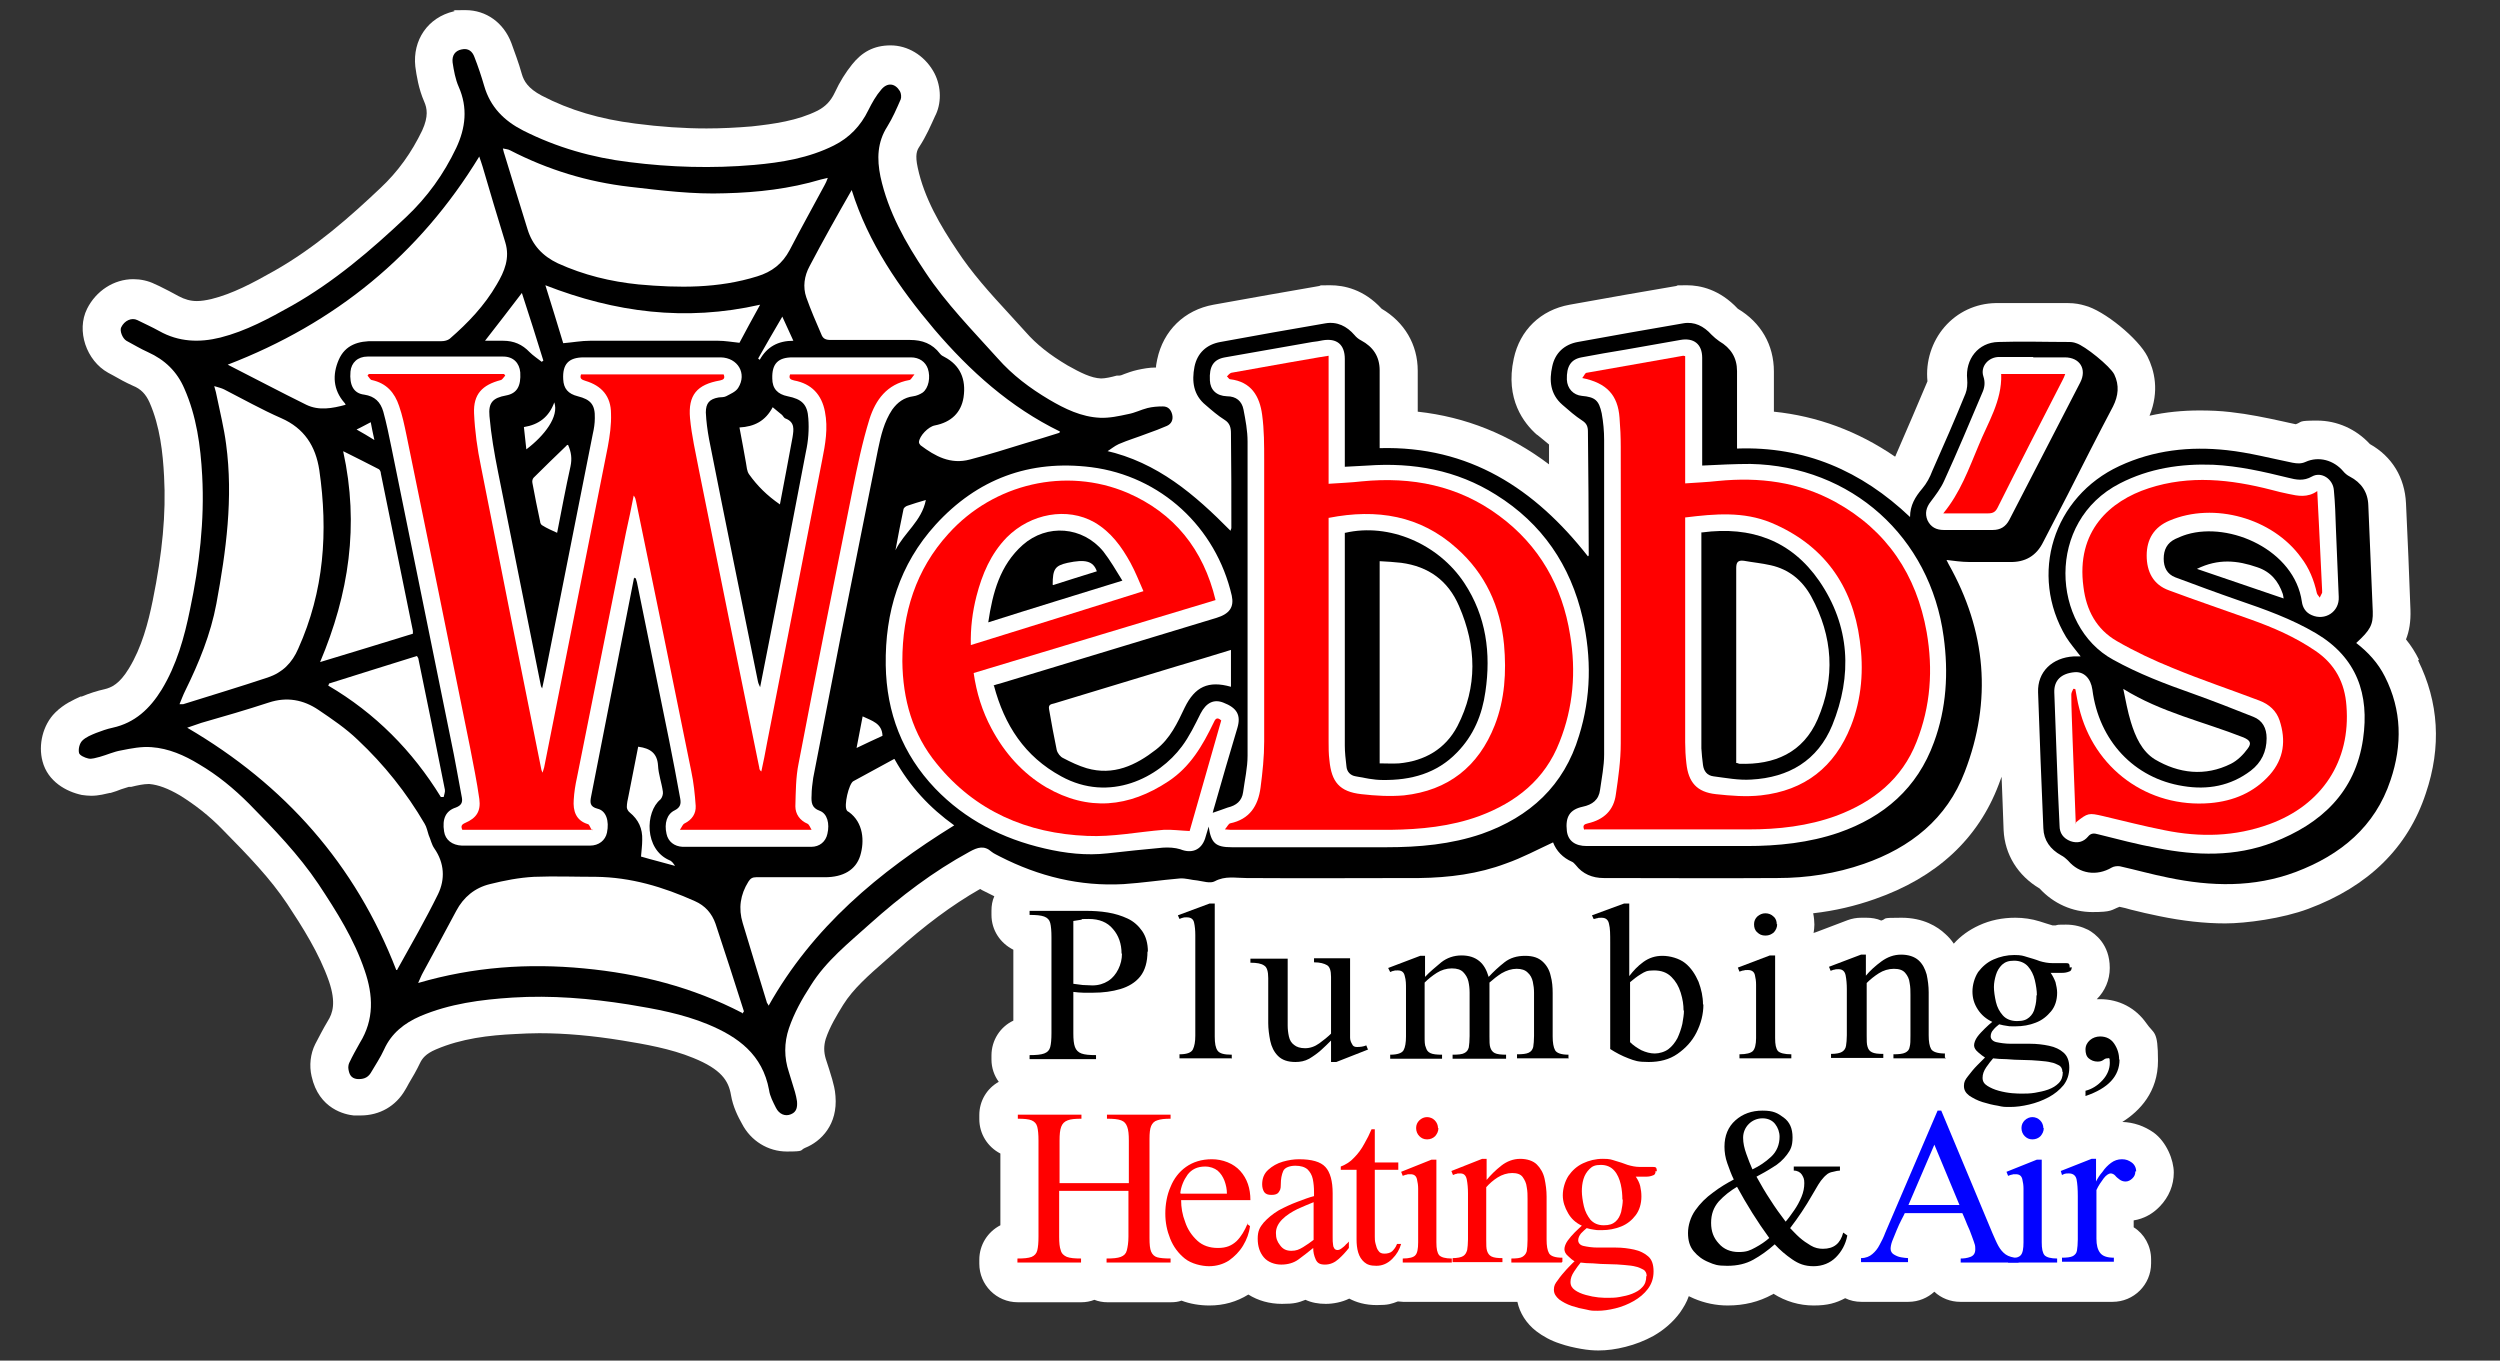
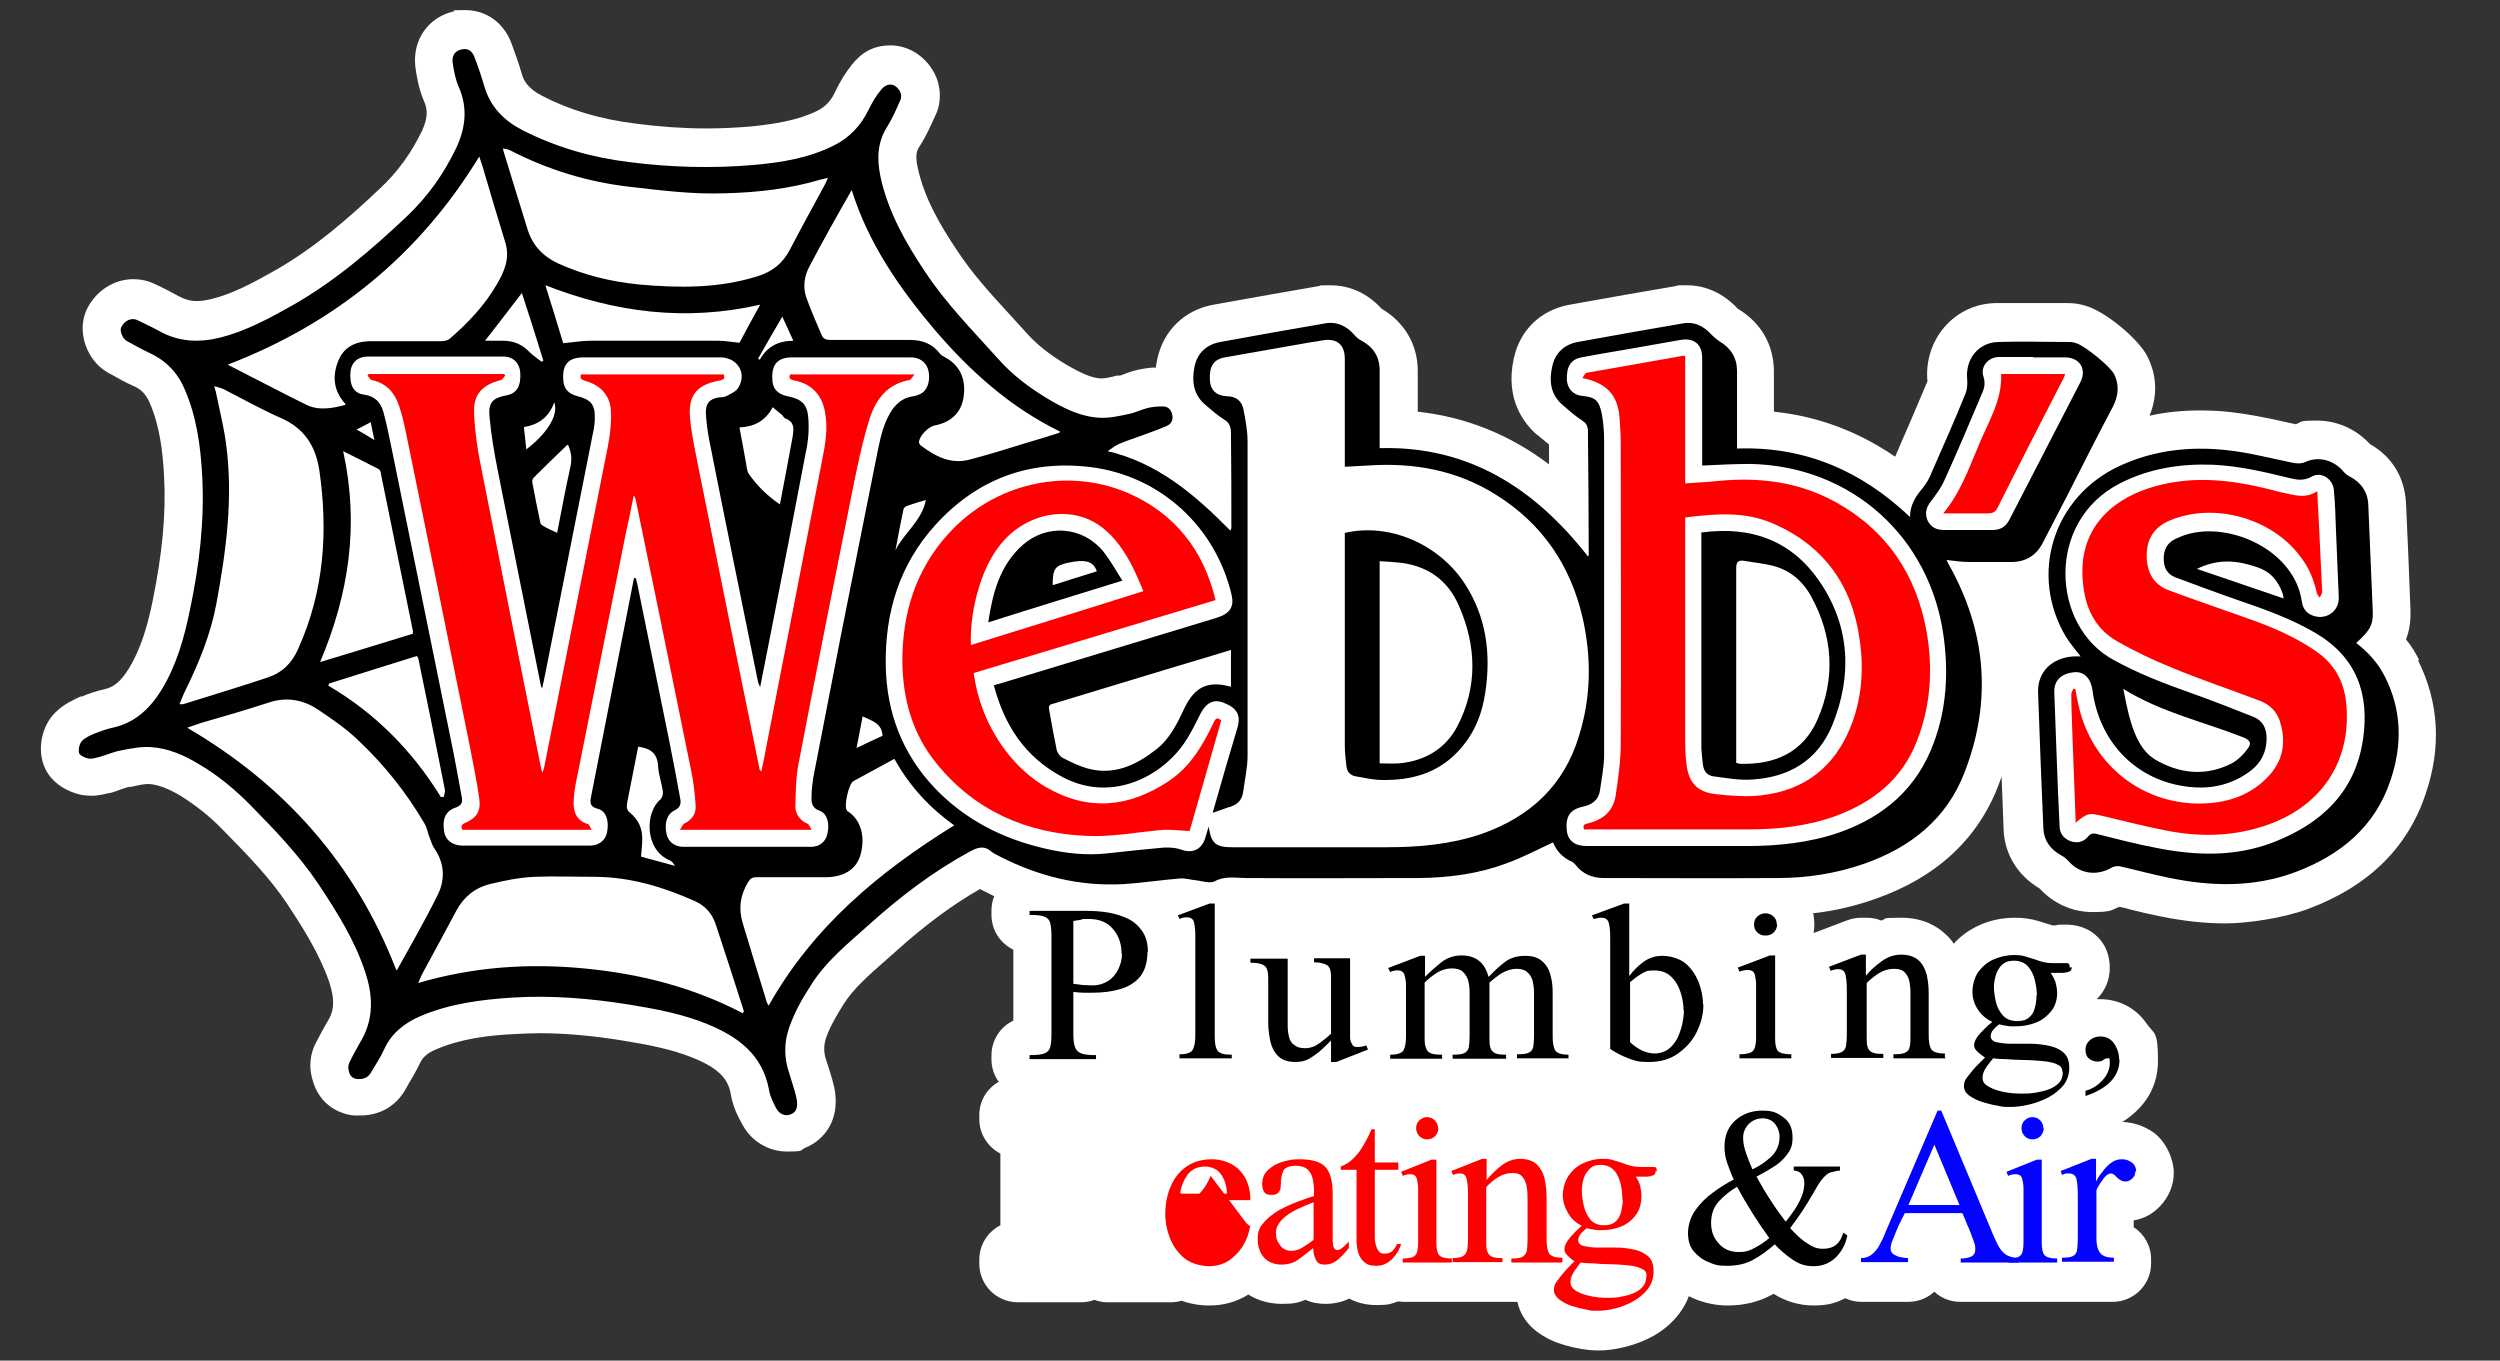
<svg xmlns="http://www.w3.org/2000/svg" id="Layer_1" data-name="Layer 1" version="1.1" viewBox="0 0 617 335.8">
  <rect x="0" y="0" width="617" height="335.8" fill="#333333" stroke="none" />
  <defs>
    <style>
      .cls-1 {
        fill: #000;
      }

      .cls-1, .cls-2, .cls-3, .cls-4 {
        stroke-width: 0px;
      }

      .cls-2 {
        fill: red;
      }

      .cls-3 {
        fill: #fff;
      }

      .cls-4 {
        fill: #0303ff;
      }
    </style>
  </defs>
  <path class="cls-3" d="M597,162.8c-.9-1.8-1.9-3.4-3.2-5,.8-2,1.2-4.4,1.1-7.3-.3-8.8-.7-17.6-1.1-26.3-.3-6.3-3.4-11.5-8.9-14.6-3.4-3.7-8.1-5.8-13-5.8s-3.6.3-5.3.9c-1.1-.2-2.2-.5-3.2-.7-4.1-.9-8.4-1.8-12.9-2.3-2.5-.3-5.1-.4-7.6-.4-4.2,0-8.4.4-12.4,1.3,2.5-6.1,1.2-11.2-.5-14.6-2.2-4.4-10.7-11.4-15.5-12.6-1-.3-2.4-.6-4.1-.6-1.5,0-3,0-4.5,0-2.1,0-4.1,0-6.2,0s-5,0-7.2,0c-4.9.1-9.4,2.2-12.6,5.9-3.1,3.6-4.7,8.5-4.2,13.4-2.3,5.5-4.9,11.5-7.8,18.2,0,.1-.1.3-.2.4-9.2-6.3-19.2-10-29.9-11.1,0-3.3,0-6.6,0-9.9,0-6.6-3.2-12.1-8.9-15.5-4.5-4.8-9.3-5.8-12.6-5.8s-1.8,0-2.7.2c-7.8,1.3-16.1,2.8-26.2,4.6-7.2,1.3-12.3,6.3-13.8,13.3-2.2,10.1,2.6,16,5.6,18.7l.3.2c.9.7,1.8,1.5,2.8,2.3,0,1.6,0,3.2,0,4.9-9.8-7.4-20.6-11.7-32.4-13,0-3.4,0-6.7,0-10.1,0-6.5-3.3-12-8.9-15.3-4.4-4.8-9.3-5.8-12.7-5.8s-1.9,0-2.8.2c-8.1,1.4-16.6,2.9-26,4.6-7.2,1.3-12.4,6.4-13.9,13.5-.1.7-.3,1.3-.3,2-1.7,0-3.2.3-4.6.6-1.3.3-2.4.7-3.2,1-.4.2-1,.4-1.3.4h-.6c-1.4.4-2.9.7-3.8.7h-.1c-2.4-.1-5-1.4-8.2-3.2-4.4-2.6-7.7-5.2-10.4-8.3-1.4-1.5-2.7-3-4.1-4.5-4.8-5.2-9.2-10.1-12.8-15.6-4.1-6.1-8.1-12.9-9.7-20.4-.7-3.2-.2-4.3.4-5.2,1.7-2.6,2.8-5.2,3.9-7.6l.2-.4c1.5-3.3,1.2-7.5-.7-10.7-2.3-3.9-6.3-6.3-10.5-6.3s-7.1,1.7-9.5,4.7c-1.6,2-3,4.2-4.3,7-1,2.1-2.3,3.4-4.2,4.4-5,2.5-10.8,3.3-16.3,3.9-3.6.3-7.4.5-11.1.5-5.6,0-11.5-.4-17.6-1.2-8.7-1.1-16.2-3.3-23.1-6.9-3.4-1.8-4.4-3.6-4.9-5.3-.8-2.9-1.9-5.7-2.6-7.7-1.9-5-6.2-8.1-11.3-8.1s-1.9.1-2.9.3c-6.4,1.5-10.2,7.1-9.5,13.6.3,2.2.8,5.5,2.2,8.7.7,1.6,1.1,3.6-.5,7.1-2.6,5.4-5.9,10.1-10.4,14.3-7.2,6.8-15.9,14.6-26.2,20.4-5.3,3-10.2,5.6-15.4,6.9-1.3.3-2.5.5-3.6.5-1.6,0-3-.4-4.5-1.2-1.6-.9-3.2-1.7-4.8-2.5l-1.1-.5c-1.6-.8-3.5-1.2-5.3-1.2-4.8,0-9.2,2.9-11.4,7.3-2.7,5.4-.2,12.8,5.2,15.8.4.2.9.5,1.3.7,1.4.8,3,1.7,4.8,2.5,2,.8,3.2,2.1,4.1,4.1,2.6,5.9,3.3,12.5,3.6,18.3.5,9.1-.4,18.8-2.8,30.6-1.1,5.4-2.7,11.6-5.9,16.8-2.3,3.8-4.3,4.7-6,5.1-1.8.4-3.7,1-5.6,1.8h-.3c-1.7.8-4.1,1.8-6.3,4-3,3-4.2,7.9-3.1,12,1.3,5,5.9,7.5,9.7,8.3.8.1,1.5.2,2.3.2,2,0,3.6-.5,4.6-.7h.2c1-.3,1.9-.6,2.6-.9.7-.2,1.5-.5,1.9-.6h.6c1.6-.4,3.1-.7,4.2-.7s.2,0,.3,0c2.2.2,4.6,1.1,7.5,2.8,3.7,2.3,7.2,5,10.5,8.4,6.5,6.6,11.8,12.1,16,18.4,3.7,5.6,7.9,12.2,10.3,19.1,1.8,5.3.9,7.9-.3,9.8-1.2,2-2.2,4-3.1,5.7-1.2,2.4-1.5,5.3-.9,7.9,1.8,8.2,8.4,9.5,10.4,9.7.6,0,1.1,0,1.7,0,4.7,0,8.7-2.3,11-6.3.3-.5.6-1,.9-1.6.9-1.5,1.9-3.2,2.8-5.1.5-1,1.3-2.2,3.9-3.3,6.3-2.7,13.1-3.5,19.6-3.8,1.9-.1,3.9-.2,5.9-.2,6.4,0,13.1.6,20.5,1.8,5.5.9,11.9,2,17.5,4.3,6.9,2.8,8.7,5.6,9.3,9.1.5,3,1.8,5.5,2.7,7.1,2.2,4.3,6.5,6.9,11.1,6.9s3.1-.3,4.5-.9c4-1.6,8.1-5.8,7.5-12.8-.1-1.6-.5-3-.8-4.1-.5-1.7-1-3.3-1.6-5.1-.5-1.7-.5-3.2,0-4.9,1-3,2.7-5.8,4.3-8.4,2.5-4,6.3-7.3,10.4-10.9.9-.8,1.8-1.6,2.6-2.3,7-6.3,13.8-11.4,20.8-15.4,0,0,.5.3.5.3,1,.5,2,1,3,1.5-.5,1.1-.7,2.3-.7,3.6v1c0,3.8,2.2,7,5.4,8.6v17.5c-3.2,1.5-5.4,4.8-5.4,8.6v1c0,2.1.7,4,1.8,5.5-2.9,1.6-4.8,4.7-4.8,8.2v1c0,3.7,2.1,6.9,5.2,8.5v17.7c-3.1,1.6-5.2,4.8-5.2,8.5v1c0,5.2,4.2,9.5,9.5,9.5h15.7c1.1,0,2.2-.2,3.2-.6,1,.4,2.1.6,3.2.6h15.7c.9,0,1.8-.1,2.6-.4,2.1.8,4.5,1.2,6.9,1.2,3.5,0,6.7-.9,9.6-2.7,2.4,1.5,5.2,2.3,8.3,2.3s4-.3,5.8-1c1.5.7,3.2,1,5,1s4-.4,5.8-1.3c1.7.9,3.9,1.6,6.8,1.6s3.6-.3,5.2-.9c.4,0,.9.1,1.3.1h12.1s0,0,.1,0c0,0,0,0,.1,0h12.3c.4,0,.8,0,1.1,0,.4,0,.7,0,1.1,0h1.4c.6,2.8,2.2,5.3,4.6,7.2,1.7,1.3,3.7,2.4,5.9,3.1,1.7.6,3.5,1,5.2,1.3,1.7.3,3.1.4,4.3.4,2.1,0,4.4-.3,6.7-.9,2.4-.6,4.7-1.5,6.9-2.7,2.6-1.5,4.8-3.4,6.5-5.7.9-1.3,1.7-2.6,2.2-4.1.4.2.9.4,1.3.6,2.6,1.1,5.4,1.7,8.3,1.7,4.1,0,7.7-.9,11-2.7.1,0,.2-.1.3-.2,3,1.9,6.4,2.9,9.9,2.9s5.5-.6,7.8-1.8c1.2.6,2.6.9,4,.9h11.6c2.5,0,4.8-1,6.4-2.5,1.7,1.6,4,2.5,6.4,2.5h23.8c.2,0,.3,0,.5,0,.2,0,.3,0,.5,0h12.8c5.2,0,9.5-4.2,9.5-9.5v-1c0-3.3-1.7-6.3-4.3-7.9v-1.7c2.5-.4,4.7-1.6,6.5-3.5,2.2-2.3,3.4-5.2,3.4-8.3s-1.8-7.6-5-9.9c-2.3-1.6-4.9-2.5-7.7-2.6,4.3-2.7,8.8-7.4,8.8-15.1s-1-6.5-2.9-9.3c-2.6-3.7-6.7-5.9-11.4-5.9s-.5,0-.8,0c2-2,3.2-4.7,3.2-7.7,0-5.9-3.7-8.5-5.3-9.4-1.6-.8-3.4-1.3-5.5-1.3s-1.8,0-2.6.2c-.2,0-.3,0-.4,0s-.1,0-.3,0c-1.1-.3-2.2-.7-3.2-1-1.9-.6-4-.9-6-.9-3.2,0-6.2.6-9,1.9-2.4,1.1-4.5,2.6-6.2,4.5-.6-.9-1.3-1.7-2.1-2.4-1.9-1.8-5.4-4-10.8-4s-3.4.2-5,.7c-1.1-.5-2.4-.7-3.7-.7h-1.2c-1.2,0-2.3.2-3.4.6l-7.9,3c-.2,0-.3.1-.5.2.1-.7.2-1.4.2-2.1s-.1-1.9-.3-2.8c5.3-.6,10.4-1.8,15.2-3.5,15.2-5.3,25.5-14.8,30.6-28.3.2-.6.5-1.3.7-1.9.2,4.1.3,8.5.5,13.2.3,6,3.5,11.2,8.9,14.4,3.4,3.7,8.1,5.8,13,5.8s4.6-.5,6.7-1.3c.9.2,1.9.4,2.8.7,2.3.6,4.6,1.1,7,1.6,5.8,1.2,11.2,1.8,16.3,1.8s14.1-1.2,20.5-3.6c14.8-5.5,24.6-15.1,29-28.5,3.9-11.5,3.2-22.5-1.9-32.8Z" />
  <path class="cls-1" d="M272.8,111.2c12.9,2.9,22.1,10.9,30.9,19.8,0-.2.2-.5.2-.7,0-7.8,0-15.6-.1-23.4,0-1.4-.3-2.5-1.6-3.3-1.6-1-3.1-2.3-4.6-3.6-3.1-2.5-3.5-5.9-2.8-9.5.7-3.4,3-5.5,6.4-6.1,8.6-1.6,17.2-3.1,25.9-4.6,2.9-.5,5.3.7,7.2,2.9.4.5,1,1,1.6,1.3,3,1.6,4.6,4,4.6,7.4,0,5.7,0,11.5,0,17.2,0,.6,0,1.2,0,2,22.1-.6,38.3,10,51.4,26.7,0,0,.2-.1.2-.3,0-10.2-.1-20.4-.2-30.5,0-1.2-.3-2-1.4-2.7-1.7-1.1-3.3-2.5-4.9-3.9-3-2.6-3.3-6-2.5-9.5.7-3.3,3-5.4,6.3-6,8.7-1.6,17.3-3.1,26-4.6,2.8-.5,5.1.7,7,2.8.6.6,1.2,1.1,1.9,1.6,2.9,1.7,4.4,4.1,4.4,7.4,0,5.7,0,11.5,0,17.2,0,.6,0,1.1,0,1.9,16.7-.6,30.7,5.5,42.7,16.9,0-2.9,1.3-5,3-7,1.1-1.3,1.9-2.8,2.5-4.4,2.8-6.3,5.6-12.7,8.2-19.1.4-1,.5-2.4.4-3.5-.5-4.9,2.7-9.1,7.7-9.2,5.8-.2,11.7,0,17.5,0,.6,0,1.2.1,1.7.3,2.1.6,8.4,5.7,9.4,7.7,1.3,2.7,1,5.3-.3,7.9-3.8,7.2-7.5,14.5-11.2,21.8-2,3.9-4,7.7-6,11.6-1.7,3.5-4.5,5.1-8.3,5-3.3,0-6.7,0-10,0-1.9,0-3.8-.3-5.6-.5.1.2.3.6.5,1,9.3,16.5,10.8,33.7,4,51.3-4.4,11.6-13.4,18.7-24.9,22.7-6.9,2.4-14,3.5-21.3,3.5-14.3.1-28.6,0-42.9,0-2.8,0-5.2-1-6.9-3.2-.3-.3-.6-.7-.9-.8-2.3-1-3.9-2.7-4.7-4.8-3.9,1.8-7.6,3.8-11.6,5.2-6.9,2.6-14.1,3.5-21.4,3.6-14.2,0-28.5.1-42.7,0-2.7,0-5.2-.6-7.8.8-1.1.6-2.9,0-4.3-.2-1.4-.1-2.9-.6-4.3-.5-4.7.4-9.3,1.1-13.9,1.4-10.8.6-20.9-1.9-30.5-6.8-.7-.4-1.5-.7-2.1-1.2-1.8-1.6-3.4-1.1-5.4,0-9,4.9-17,11-24.6,17.8-5.2,4.7-10.8,9.1-14.6,15.2-2.2,3.4-4.1,6.8-5.4,10.6-1.2,3.6-1.2,7.2,0,10.8.5,1.6,1,3.2,1.5,4.9.2.8.4,1.5.5,2.3.1,1.3,0,2.6-1.5,3.2-1.4.6-2.9,0-3.7-1.6-.7-1.4-1.5-2.9-1.7-4.4-1.6-8.7-7.6-13.1-15.1-16.2-6.3-2.6-12.9-3.8-19.6-4.9-9.5-1.5-19-2.3-28.6-1.7-7.8.5-15.5,1.5-22.8,4.6-3.9,1.7-7.1,4.2-8.9,8.2-.9,2-2.2,3.9-3.3,5.8-.8,1.3-2,1.6-3.4,1.5-1.5-.2-1.9-1.2-2.1-2.4-.1-.5,0-1.2.2-1.6.8-1.7,1.7-3.3,2.6-4.9,3.6-5.8,3.3-11.8,1.2-17.9-2.6-7.7-6.9-14.5-11.4-21.3-4.9-7.3-11-13.6-17.1-19.8-3.8-3.8-7.8-7.1-12.4-9.8-3.6-2.2-7.5-3.9-11.7-4.2-2.5-.2-5,.3-7.5.8-1.8.3-3.5,1.1-5.3,1.6-.9.2-1.9.6-2.8.4-.9-.2-2.2-.8-2.3-1.4-.2-.9.1-2.3.8-3,.9-.9,2.2-1.4,3.4-1.9,1.3-.5,2.7-1,4.1-1.3,5.5-1.2,9.2-4.7,12.1-9.4,3.7-6.1,5.6-12.9,7-19.8,2.3-10.9,3.6-21.9,3-33-.4-7.4-1.4-14.7-4.4-21.5-1.8-4.2-4.8-7.1-9-9-1.8-.8-3.6-1.9-5.3-2.8-1-.6-1.7-2.5-1.3-3.3.8-1.7,2.6-2.5,4-1.8,1.8.9,3.6,1.7,5.4,2.7,4.8,2.7,9.9,2.9,15.1,1.6,6.3-1.6,12-4.7,17.7-7.9,10.4-5.9,19.4-13.6,28.1-21.8,5.3-5,9.3-10.6,12.4-17.1,2.3-4.9,2.9-9.9.6-15.1-.8-1.8-1.2-4-1.5-6-.2-1.8.7-2.9,2.2-3.2,1.7-.4,2.7.5,3.2,1.9.9,2.3,1.7,4.7,2.4,7.1,1.5,5.2,4.9,8.6,9.6,11,8.3,4.2,17.1,6.7,26.2,7.8,10.2,1.3,20.5,1.6,30.8.7,6.8-.6,13.5-1.7,19.7-4.8,3.8-1.9,6.6-4.8,8.5-8.7.9-1.8,1.9-3.6,3.2-5.1,1.5-1.8,3.4-1.6,4.6.4.3.5.4,1.5.2,2-1,2.3-2,4.6-3.3,6.7-2.5,3.9-2.6,8-1.7,12.4,1.9,8.7,6.2,16.3,11.1,23.6,5.1,7.7,11.6,14.3,17.8,21.2,3.7,4.2,8,7.4,12.7,10.2,3.9,2.3,8,4.3,12.6,4.5,2.3.1,4.6-.4,6.9-.9,1.7-.3,3.2-1.1,4.8-1.5,1.2-.3,2.5-.4,3.8-.4,1.3,0,2,.8,2.3,2,.3,1.3-.2,2.3-1.3,2.8-1.6.7-3.2,1.3-4.9,1.9-2.3.9-4.7,1.6-7,2.6-1.1.5-2,1.3-3,1.9ZM156.6,142.7c.1,0,.2,0,.3,0,.1.3.2.7.3,1,2.6,12.9,5.3,25.9,7.9,38.8,1,4.9,1.9,9.8,2.8,14.7.2,1.2,0,2.1-1.4,2.8-1.9.9-2.6,3.2-2,5.8.4,1.9,1.9,3.1,4,3.2,10.6,0,21.1,0,31.7,0,2.1,0,3.6-1.3,4-3.2.6-2.5,0-5-1.9-5.7-2-.7-2.1-2.1-2-3.8,0-1.4.2-2.9.4-4.3,2.3-11.7,4.5-23.3,6.8-35,3.1-15.4,6.1-30.8,9.2-46.1.7-3.4,1.5-6.8,3.5-9.8,1.3-1.8,2.9-3,5.2-3.3.8-.1,1.7-.5,2.3-.9,1.5-1.1,2-3.8,1.3-5.9-.6-1.7-2.1-2.8-4.2-2.8-9.7,0-19.4,0-29.2,0-3.6,0-5.1,1.6-5,5.2,0,2.5,1.3,3.9,3.8,4.4,3.5.7,4.9,2,5.1,5.5.2,2.7,0,5.5-.6,8.2-2.9,15.2-5.8,30.3-8.8,45.4-.8,4.2-1.7,8.5-2.5,12.7-.3-.6-.5-1.1-.6-1.7-4-19.8-8.1-39.7-12-59.5-.4-2.2-.7-4.4-.8-6.6,0-2.3.9-3.3,3.1-3.7.6-.1,1.3,0,1.9-.3,1.1-.6,2.4-1.1,3-2.1,2.2-3.5-.1-7.4-4.3-7.5-11.3,0-22.5,0-33.8,0-3.8,0-5.3,1.7-5.1,5.4.1,2.3,1.2,3.6,3.6,4.2,3.2.8,4.3,2.1,4.2,5.4,0,1.3-.2,2.6-.5,3.9-3.8,19.2-7.6,38.4-11.4,57.5-.3,1.7-.7,3.4-1.1,5.3-.2-.4-.3-.5-.3-.6-3.5-17.6-7.1-35.2-10.6-52.9-.9-4.5-1.7-9.1-2.1-13.7-.3-3.3.8-4.5,4.1-5.1,2.7-.5,3.7-2.3,3.5-5.7-.2-2.3-1.7-3.9-4.2-3.9-11.2,0-22.3,0-33.5,0-2.4,0-4,1.5-4.2,3.7-.3,3.4.8,5.4,3.4,5.7,2.6.4,4,1.8,4.7,4.2.8,2.9,1.4,5.9,2,8.8,4.9,24.1,9.8,48.2,14.7,72.3,1,4.7,1.8,9.5,2.7,14.2.2,1.2-.2,1.9-1.5,2.4-2.5.8-3.4,2.8-2.9,5.9.3,2.1,2,3.4,4.4,3.5,3,0,6.1,0,9.1,0,7.5,0,15,0,22.5,0,2.2,0,3.8-1.3,4.2-3.2.6-2.9-.2-5.4-2.3-5.9-2-.5-1.9-1.6-1.6-3.1,3.5-18,7.1-36,10.6-54ZM245.1,169.2c.6-.2,1.2-.4,1.7-.5,17.8-5.4,35.6-10.8,53.4-16.2,3.3-1,4.4-2.7,3.8-5.5-3.9-16.9-17.5-29.5-34.7-31.7-15.2-1.9-28.1,2.9-38.4,14.2-8.9,9.8-12.5,21.6-12.3,34.7.2,11.7,4.1,21.9,12.2,30.4,7.4,7.7,16.6,12.4,27,14.8,5.1,1.2,10.3,1.8,15.6,1.2,4.5-.5,9.1-1,13.6-1.4,1.4-.1,3,0,4.3.4,2.7,1.1,5.1.3,6.1-2.6.3-1,.6-2,.9-3,.6,4.1,1.7,5.1,5.7,5.1,12.7,0,25.5,0,38.2,0,8,0,15.9-.7,23.5-3.3,11.9-4.2,20.3-11.9,24-24.2,3-9.6,3.1-19.3.9-29.1-3-13-10-23.3-21.4-30.4-9.7-6.1-20.4-8-31.7-7.2-1.8.1-3.7.2-5.6.3v-1.9c0-8.2,0-16.4,0-24.7,0-3.6-2-5.2-5.5-4.6-.8.2-1.7.3-2.5.4-7.2,1.3-14.4,2.5-21.6,3.8-2.8.5-3.9,2.2-3.7,5.7.1,2.3,1.6,3.8,4.2,3.9,2.3,0,3.7,1.2,4.1,3.3.5,2.6,1,5.2,1,7.9,0,25.8,0,51.7,0,77.5,0,3-.7,6-1.1,9-.3,2.2-1.7,3.3-3.8,3.8-1.2.4-2.4.9-3.7,1.3.1-.5.3-1.1.5-1.8,1.8-6.4,3.7-12.8,5.6-19.2.9-3.1-.1-4.9-3.5-6.2-2.3-.9-4.2,0-5.6,2.7-1.4,2.8-2.8,5.7-4.6,8.1-5.7,7.7-17.8,14-29.8,7.4-9-4.9-14-12.6-16.6-22.4ZM52.9,95.4c.3,1.1.5,1.7.6,2.4.8,3.9,1.8,7.9,2.3,11.8,1.8,13.3,0,26.4-2.4,39.4-1.4,7.5-4.3,14.6-7.7,21.5-.5,1-.9,2.1-1.4,3.3.5,0,.7,0,.9,0,7-2.2,14-4.3,20.9-6.6,3.6-1.2,6-3.6,7.5-7.1,6.4-14.2,7.4-28.9,5.2-44.1-.9-5.9-3.7-10.3-9.4-12.8-4.8-2.1-9.4-4.7-14.1-7.1-.6-.3-1.4-.5-2.4-.8ZM124.1,36.6c.2.8.3,1.3.5,1.8,1.9,6.1,3.7,12.2,5.6,18.2,1.2,3.9,3.7,6.6,7.5,8.4,6.4,2.9,13,4.5,19.9,5.2,9.9.9,19.7,1,29.3-2,3.6-1.1,6.2-3.1,8-6.5,2.8-5.4,5.7-10.6,8.6-16,.3-.5.5-1,.8-1.8-.8.2-1.3.3-1.7.4-7.7,2.3-15.6,3.2-23.6,3.4-7.9.3-15.8-.7-23.6-1.6-10.4-1.2-20.2-4.2-29.5-9-.5-.3-1.2-.3-2-.5ZM420.1,115c0-.7,0-1.3,0-1.9,0-8.3,0-16.5,0-24.8,0-3.4-2.1-5-5.4-4.4-4.5.8-9.1,1.6-13.6,2.4-3.6.6-7.2,1.2-10.8,1.9-2.6.5-3.7,2.2-3.6,5.5.1,2.2,1.6,3.8,3.7,4,3.3.3,4.2,1.1,4.9,4.3.4,2.2.6,4.4.6,6.6,0,25.9,0,51.8,0,77.6,0,2.9-.6,5.8-1,8.7-.3,2.5-1.9,3.7-4.3,4.2-3.2.7-4.3,2.5-3.9,6,.3,2.4,2,3.7,4.9,3.7,13.2,0,26.3,0,39.5,0,7.7,0,15.4-.8,22.7-3.3,11.2-3.9,19.4-11,23.5-22.3,3.1-8.4,3.6-17.2,2.4-26-3.3-24.7-22.8-42.2-47.7-42.7-3.9,0-7.8.2-11.9.4ZM183.2,250.2c.1-.2.3-.4.4-.6-2.3-7.2-4.6-14.4-7-21.6-.9-2.6-2.6-4.5-5.1-5.6-7.8-3.5-15.8-5.9-24.4-6-5.1,0-10.2-.2-15.3,0-3.7.2-7.3.9-10.9,1.8-3.7.9-6.5,3.2-8.3,6.6-2.7,5.1-5.5,10.2-8.2,15.2-.4.7-.7,1.5-1.2,2.6,13.7-4,27.2-4.9,40.9-3.6,13.7,1.3,26.8,4.6,39.1,11ZM97.9,239.4s.2,0,.2-.2c3.4-6.1,6.9-12.2,10-18.5,1.8-3.7,1.6-7.7-.9-11.3-.7-1-.9-2.2-1.4-3.3-.3-.9-.5-2-1-2.8-4.5-7.7-10-14.6-16.5-20.7-2.9-2.8-6.3-5.1-9.7-7.4-3.7-2.5-7.8-3.3-12.3-1.8-5.5,1.8-11,3.4-16.6,5-1.2.4-2.3.8-3.5,1.2,24.1,14.1,41.5,33.7,51.6,59.8ZM118.3,38.6c-14.8,24.3-35.6,41.2-62.1,51.4,6.5,3.3,12.9,6.7,19.4,9.9,3.1,1.5,6.4.9,9.7,0-.1-.3-.2-.4-.3-.5-2.8-3.2-3-6.9-1.4-10.6,1.6-3.7,4.9-4.7,8.7-4.6,5.6,0,11.1,0,16.7,0,.7,0,1.5-.2,2-.6,4.5-3.9,8.6-8.2,11.6-13.4,1.9-3.2,3.3-6.5,2.1-10.4-1.9-6.2-3.8-12.5-5.6-18.7-.2-.7-.5-1.5-.8-2.4ZM261.4,107.1c0-.2.1-.4.2-.6-12.3-6-22.2-14.9-31-25.2-8.7-10.3-16.3-21.3-20.4-34.4-3.6,6.3-7.1,12.5-10.4,18.8-1.3,2.4-1.7,5.1-.8,7.7,1.1,3.1,2.4,6.1,3.7,9.1.4,1.1,1.1,1.4,2.3,1.4,6.5,0,13.1,0,19.6,0,3,0,5.5.9,7.4,3.4.3.4.7.6,1.1.8,3.8,2,5.4,5.4,4.7,10-.6,3.7-3,6.1-7.1,6.9-1.6.3-3.8,2.6-3.9,4.1,0,.3.2.6.4.8,3.6,2.7,7.4,4.8,12.2,3.5,4.6-1.2,9.1-2.6,13.6-4,2.8-.8,5.6-1.7,8.5-2.6ZM220.7,187.3c-3.5,1.9-6.8,3.7-10.1,5.5-1.1.6-2.4,6.1-1.6,7.2.1.2.3.3.5.4,3.6,2.6,3.9,7.2,2.8,10.8-1.1,3.5-4.2,5.3-8.7,5.3-5.7,0-11.4,0-17,0-.9,0-1.4.3-1.9,1.1-2,3.2-2.5,6.6-1.4,10.2,2,6.5,3.9,13,5.9,19.4,0,.3.3.5.5,1,10.9-19.4,27.2-33,45.8-44.5-6-4.3-10.9-9.5-14.7-16.3ZM303.8,169.6v-9.2c-4.6,1.4-9.1,2.8-13.6,4.1-10,3-20,6.1-30,9.1-.7.2-1.5.2-1.3,1.4.6,3.4,1.2,6.8,1.9,10.1.2.8.9,1.7,1.6,2,1.9,1,3.8,1.9,5.8,2.5,6.6,1.9,12.1-.7,17.1-4.6,3.5-2.7,5.3-6.6,7.1-10.4,2.5-5.1,5.8-6.7,11.4-5.1ZM84.7,111.4c4,18.2,1.4,35.2-5.7,52,8-2.4,15.4-4.7,22.9-7,0-.4,0-.5,0-.7-2.6-12.9-5.3-25.9-7.9-38.8,0-.4-.2-.9-.5-1.1-2.7-1.4-5.5-2.8-8.7-4.4ZM501.8,88.1h0c-2.8,0-5.6,0-8.4,0-2.7,0-4.7,2.4-3.9,4.8.5,1.5.3,2.8-.3,4.1-3.1,7.3-6.1,14.5-9.4,21.7-.8,1.8-2.1,3.5-3.3,5.1-1.1,1.4-1.5,2.9-.8,4.6.8,1.7,2.2,2.4,4,2.4,4,0,8.1,0,12.1,0,1.9,0,3.2-.8,4.1-2.5,5.8-11.3,11.7-22.6,17.5-33.9,1.7-3.3-.1-6.2-3.8-6.2-2.6,0-5.2,0-7.8,0ZM182.5,84.6c1.5-2.9,3.2-5.9,5.1-9.4-18.5,4.2-35.8,1.9-53-4.8,1.6,5.2,3.1,9.9,4.4,14.3,2.4-.2,4.5-.6,6.6-.6,10.6,0,21.1,0,31.7,0,1.6,0,3.3.3,5.2.5ZM108.8,196.7c.2,0,.5,0,.7,0,.1-.6.4-1.2.3-1.8-2.1-10.7-4.3-21.4-6.5-32.1,0-.3-.2-.6-.4-.9-7.3,2.3-14.5,4.5-21.7,6.8,0,.2-.1.3-.2.5,11.6,6.8,20.8,16.1,27.8,27.5ZM192.5,124.4c1.1-5.7,2.1-11.1,3.1-16.5.3-1.9.6-3.7-1.7-4.6-.4-.1-.6-.6-.9-.9-.7-.6-1.5-1.2-2.3-1.9-1.8,3.4-4.5,4.8-8.2,5,.6,3.1,1.1,5.9,1.6,8.7.2,1,.2,2.1.8,2.9,2,2.8,4.4,5.2,7.6,7.4ZM157.5,184.3c-.8,4.1-1.6,8.2-2.4,12.2-.2.9-.4,1.8-.4,2.7,0,.4.3,1,.7,1.3,2.2,1.8,3.2,4,3.1,6.8,0,1.4-.2,2.7-.3,4.1,2.7.8,5.6,1.5,8.4,2.3-.4-.6-.8-1.2-1.4-1.4-6.2-2.7-6-11.9-2.2-15,.4-.4.7-1.3.6-1.9-.3-2.2-1.1-4.3-1.2-6.5-.2-3-1.9-4.2-4.8-4.6ZM140.2,109.8c-.2,0-.3,0-.4.2-2.7,2.6-5.4,5.2-8.1,7.9-.3.3-.4.9-.3,1.3.6,3.2,1.2,6.3,1.9,9.5,0,.4.3.9.6,1,1.1.7,2.3,1.2,3.6,1.8,1.1-5.6,2.1-11,3.3-16.4.4-1.9.2-3.5-.6-5.3ZM128.8,72.3c-3.1,4.1-6,7.8-9.1,11.8,1.6,0,3.1,0,4.5,0,2.6,0,4.7.9,6.5,2.8.9.9,2,1.6,3,2.4.1-.1.3-.2.4-.3-1.7-5.5-3.4-10.9-5.3-16.7ZM228.5,123.4c-1.7.5-3.1.9-4.5,1.4-.4.1-.9.5-1,.8-.7,3.4-1.4,6.8-2,10.2,2.1-4.3,6.5-7.2,7.5-12.4ZM129.9,110.9c4.5-3.4,8.1-8.1,6.9-11.6-1.3,3.6-3.8,5.5-7.5,6.1.2,1.9.4,3.6.6,5.5ZM212.9,176.8c-.5,2.6-1,5.1-1.5,7.8,2.3-1.1,4.4-2.1,6.4-3-.1-3.1-2.6-3.7-4.9-4.8ZM193.1,78.1c-2.2,3.7-4.1,7.1-6,10.4.1,0,.2.2.4.3,1.8-3.2,4.5-4.7,8.3-4.7-.9-2-1.7-3.7-2.7-5.9ZM92.4,108.6c-.4-1.7-.6-2.9-.9-4.4-1.2.6-2.2,1.2-3.5,1.8,1.6.9,2.8,1.6,4.4,2.6Z" />
  <path class="cls-1" d="M581.4,158.6c3,2.3,5.5,5,7.2,8.4,4.2,8.3,4.3,16.9,1.4,25.5-3.8,11.5-12.3,18.5-23.4,22.7-10.4,3.9-20.9,3.6-31.5,1.4-4-.8-7.9-1.9-11.9-2.8-.6-.1-1.5,0-2,.3-3.7,2.2-8,1.6-10.8-1.7-.5-.5-1.1-1-1.7-1.3-2.7-1.5-4.3-3.7-4.4-6.7-.5-11.2-.9-22.4-1.3-33.5-.2-5.1,3.5-8.6,8.8-8.9.5,0,1,0,1.7,0-1.3-1.7-2.6-3.2-3.6-4.8-9.2-15.4-3.2-34.6,13.2-42.2,8.4-3.9,17.3-4.9,26.5-3.9,5.5.6,10.8,2,16.2,3.1,1.1.2,2.1.3,3.2-.2,3.3-1.5,7-.4,9.3,2.3.4.5,1,1,1.6,1.3,2.9,1.5,4.5,3.9,4.6,7.1.4,8.7.7,17.5,1.1,26.2.1,3.3-.6,4.6-4.1,7.8ZM507.5,184.5c.3,8,.5,13.7.8,19.3,0,1.8.9,3.1,2.7,3.8,1.7.6,3.2.2,4.3-1.1.7-.9,1.5-.9,2.5-.6,4.8,1.2,9.7,2.5,14.6,3.4,9.6,1.9,19.2,2.2,28.6-1.4,11.9-4.6,20.3-12.4,22.2-25.5,1.6-11-1.5-20.1-11.6-26.1-6.1-3.6-12.6-5.9-19.3-8.2-5.2-1.8-10.3-3.7-15.4-5.6-2.1-.8-2.9-2.5-2.9-4.6,0-2.2.8-3.9,2.9-4.9.9-.4,1.8-.8,2.8-1.1,10.7-3.2,26.6,3.9,28.4,16.6.2,1.5,1,2.7,2.4,3.3,3.3,1.5,6.9-.8,6.7-4.5-.2-5.6-.5-11.2-.7-16.9-.1-3.1-.2-6.3-.5-9.4-.2-2.8-3.1-4.7-5.4-3.4-2.1,1.2-3.9.8-5.9.3-6.1-1.5-12.2-2.9-18.5-3.2-8-.3-15.8.9-23,4.6-18.4,9.4-16.9,35.2-1.7,43.5,6.3,3.5,12.9,6,19.7,8.4,5,1.8,9.9,3.7,14.9,5.7,2.3.9,3.3,2.8,3.3,5.3,0,3.3-1.3,6-3.9,8-5,3.8-10.7,4.8-16.7,3.8-12.1-1.9-20.8-11.2-22.4-23.8-.4-2.8-2.1-4.5-4.4-4.3-3.3.3-5.1,2-5,5,.2,5.3.4,10.6.5,13.6ZM524,169.9c.6,2.9,1.1,5.7,1.9,8.3,1.1,3.6,2.7,7.2,5.9,9.2,5.9,3.5,12.4,4.3,18.8,1.1,1.6-.8,3.1-2.3,4.1-3.7,1.1-1.4.6-2.1-1-2.8-9.9-3.9-20.4-6.2-29.7-12ZM563.6,147.7c-.1-.5-.1-.8-.2-1.1-1.1-3.2-3-5.5-6.3-6.6-4.9-1.7-9.6-2.2-14.9.4,7.3,2.5,14.3,4.9,21.4,7.3Z" />
  <path class="cls-2" d="M146.4,204.8h-32.3c-.4-.9-.2-1.3.7-1.7,2.8-1.2,3.9-2.9,3.5-5.9-.6-4.3-1.5-8.6-2.3-12.8-5.2-25.7-10.4-51.4-15.7-77.1-.5-2.4-1-4.8-1.8-7.1-1.1-3.3-3.1-5.6-6.7-6.4-.4,0-.7-.7-1.1-1.1.1-.1.2-.2.3-.4h33.4c.1.1.2.3.3.4-.4.4-.7,1-1.1,1.1-4.6,1.2-6.8,3.5-6.6,8.2.2,4.4.8,8.8,1.7,13.1,4.9,25,9.9,49.9,14.9,74.8,0,.1.1.3.3.8.2-.6.3-1,.4-1.3,5.2-26.4,10.5-52.7,15.7-79.1.5-2.7.9-5.5.8-8.2,0-4.3-2.3-6.9-6.3-8.1-.9-.3-1.5-.5-1.1-1.6h35.2c.4,1,0,1.3-.9,1.5-5.7,1-7.9,3.6-7.4,9.3.4,4.3,1.4,8.6,2.2,12.8,4.9,24.5,9.9,49,14.9,73.5,0,.3.1.6.5.9.5-2.3,1-4.7,1.4-7,4.5-23.2,9.1-46.5,13.6-69.8.8-4,1.5-7.9.7-12-.8-4.2-3.3-6.9-7.6-7.7-.9-.2-1.4-.5-1-1.5h30.7c-.6.7-.9,1.4-1.3,1.4-5.5,1-8.3,4.9-9.8,9.6-1.8,5.8-3,11.7-4.2,17.6-4.5,22.4-9,44.9-13.3,67.4-.7,3.4-.7,7-.8,10.6,0,1.9,1.1,3.5,3,4.3.4.2.6.8,1,1.5h-32.5c.5-.7.7-1.4,1.2-1.6,1.8-.9,2.8-2.4,2.7-4.3-.2-2.9-.5-5.8-1.1-8.6-4.5-22.2-9-44.3-13.6-66.5-.1-.5-.2-1-.6-1.5-.6,3-1.2,6.1-1.9,9.1-4,20.2-8.1,40.3-12.1,60.5-.4,1.8-.7,3.7-.8,5.5-.2,2.7.5,5.1,3.5,6,.4.1.5.8,1,1.5Z" />
-   <path class="cls-2" d="M302.3,204.7c.6-.7.9-1.4,1.3-1.5,4.8-1,6.9-4.3,7.5-8.8.5-3.8.9-7.6.9-11.4,0-23.2,0-46.4,0-69.5,0-3.7,0-7.4-.5-11.1-.6-4.6-2.7-8.2-7.9-8.8-.3,0-.5-.5-.8-.7.3-.3.7-.8,1.1-.9,4.9-.9,9.7-1.7,14.6-2.6,3.1-.5,6.1-1.1,9.4-1.6v31.6c2.9-.2,5.6-.3,8.2-.6,12.3-1.2,23.8,1,33.9,8.5,9.9,7.3,15.6,17.4,17.5,29.4,1.5,9,.8,17.9-2.6,26.4-3.6,9.3-10.7,14.9-19.8,18.3-7.1,2.6-14.5,3.3-21.9,3.4-13,0-26,0-39,0-.4,0-.8,0-1.8-.1ZM327.9,127.8v1.6c0,17.9,0,35.7,0,53.6,0,1.5,0,3.1.2,4.6.5,5.4,2.5,7.8,7.9,8.4,3.5.4,7,.6,10.5.3,10.9-1.2,18.4-7.1,22.4-17.3,2.5-6.4,2.9-13.1,2.3-19.9-.9-9.4-4.6-17.5-11.7-23.8-9-8.1-19.7-9.8-31.5-7.5Z" />
  <path class="cls-2" d="M293.7,205.1c-2.4-.1-4.5-.4-6.5-.3-6.3.5-12.6,1.8-18.9,1.5-14.8-.6-27.6-6.1-37.1-17.8-6-7.3-8.4-15.9-8.5-25.3,0-11.9,3.3-22.6,11.4-31.5,11.2-12.4,29-16.5,44.1-10.1,11.6,5,18.8,14,21.8,26.5-19.9,6-39.8,12-59.7,18,.7,4.9,2.1,9.4,4.4,13.7,3.2,6,7.6,11,13.5,14.5,10.4,6,20.4,5,30.2-1.5,5.4-3.6,8.4-8.8,11.1-14.4.4-.9.8-1.6,1.9-.6-2.6,9.2-5.3,18.5-7.8,27.3ZM282.2,145.9c-1.1-2.5-2-4.8-3.2-7-2.2-4-4.8-7.6-8.9-10-6.7-3.8-15.7-2.2-21.6,3.7-4,4.1-6.1,9.1-7.5,14.5-1,3.9-1.5,7.9-1.4,12.1,14.2-4.4,28.3-8.8,42.6-13.3Z" />
  <path class="cls-2" d="M391,204.8c-.5-1.1,0-1.4.9-1.6,3.9-.9,6.4-3.2,6.9-7.2.6-4.1,1.2-8.3,1.2-12.5.1-24.4,0-48.8,0-73.2,0-2.4-.1-4.8-.3-7.2-.4-5.6-3.2-8.6-9.2-9.8.5-.6.7-1.3,1.1-1.3,7.9-1.4,15.9-2.8,23.8-4.2,0,0,.2,0,.5.1v31.4c2.8-.2,5.4-.3,8.1-.6,10.2-1,19.9.2,29,5.2,12.7,7,20,18,22.5,32.1,1.6,9.2,1,18.3-2.5,27.1-3.6,9.2-10.7,14.8-19.7,18.2-7.1,2.6-14.4,3.4-21.9,3.4-13.1,0-26.2,0-39.3,0-.3,0-.6,0-1,0ZM415.9,127.7v1.7c0,17.9,0,35.8,0,53.8,0,1.7.1,3.5.3,5.2.5,4.7,2.6,7.1,7.3,7.6,3.7.4,7.4.7,11.1.3,10.8-1.2,18.2-7,22.2-17.1,2.7-6.8,3.2-14,2.2-21.1-1.8-13.7-9-23.7-21.9-29.1-6.8-2.8-13.8-2.2-21.1-1.3Z" />
  <path class="cls-2" d="M493.8,92.3h15.9c-.2.6-.4,1-.6,1.4-5.4,10.5-10.8,21-16.1,31.6-.5,1-1.1,1.4-2.3,1.4-3.6,0-7.2,0-11.1,0,4.2-5.1,6.3-11,8.7-16.7,2.3-5.7,5.8-11,5.6-17.6Z" />
  <path class="cls-2" d="M512.3,203.4c-.3-7.3-.5-14.3-.8-21.3-.1-3.6-.3-7.1-.3-10.7,0-.5.3-.9.5-1.4.2,0,.3,0,.5.1.3,1.5.5,3,.9,4.5,3.6,15.1,17,24.9,32.4,23.6,5.7-.5,10.8-2.6,14.7-7,3.5-4,4-8.5,2.4-13.4-.8-2.4-2.6-4-5-4.9-7.1-2.7-14.3-5.1-21.3-8-4.7-1.9-9.4-4.1-13.9-6.7-5-2.9-7.5-7.6-8.2-13.3-1.9-13.9,6.6-21.3,16.1-24.4,10.1-3.3,20.2-2.2,30.3.4,1.4.4,2.8.7,4.2,1,2.3.5,4.7,1,7.1-.7.1,2.9.3,5.4.4,8,.3,5.5.5,11,.8,16.5,0,.2,0,.4,0,.6-.2.4-.4.8-.6,1.2-.2-.4-.6-.7-.7-1.1-.7-3.2-1.9-6.2-3.9-8.8-7-9.7-21.5-13.8-32.5-9.1-3.8,1.6-5.6,4.6-5.6,8.6,0,4,1.6,7.2,5.5,8.6,6.7,2.5,13.5,4.8,20.2,7.2,5.6,2,10.9,4.3,15.9,7.7,4.9,3.3,7.3,7.9,7.7,13.6,1.1,13.7-6.1,24.5-19,29.2-8.5,3.1-17.1,3.3-25.9,1.5-5.1-1-10.1-2.3-15.2-3.5-3.5-.8-3.7-.8-6.6,1.5Z" />
  <path class="cls-1" d="M332,131.5c10.8-2.5,23,2.7,29.4,12.4,5.4,8.2,6.6,17.3,5.2,26.8-.8,5.7-2.9,10.8-7,15-5,5.2-11.4,6.9-18.4,6.8-2.2,0-4.4-.5-6.6-.9-1.3-.2-2.2-1.1-2.3-2.5-.2-1.7-.4-3.4-.4-5.1,0-17.2,0-34.4,0-51.5,0-.3,0-.6,0-1ZM340.5,188.4c1.7,0,3.2.1,4.8,0,6.3-.6,11.4-3.5,14.4-9.2,5-9.7,4.7-19.7.4-29.6-2.7-6.3-7.5-9.8-14.3-10.7-1.7-.2-3.5-.3-5.3-.4v49.9Z" />
  <path class="cls-1" d="M277,143.3c-11.3,3.5-22.1,6.8-33.1,10.3,1.1-7.4,2.9-14.1,8.5-19.1,6-5.3,14.8-4.6,19.9,1.6,1.7,2.2,3.1,4.6,4.7,7.2ZM259.9,144.4c3.7-1.2,7.3-2.3,10.8-3.4-.9-2.6-2.9-3-7.2-2.1-3.1.7-3.7,1.5-3.7,5.4Z" />
  <path class="cls-1" d="M420.1,131.4c12.1-1.6,22,2,28.9,12,7.6,11.1,8.2,23.3,3.2,35.6-3.6,8.7-10.7,12.9-20,13.4-3.1.2-6.2-.4-9.3-.8-1.6-.2-2.4-1.3-2.6-2.8-.2-1.4-.3-2.7-.4-4.1,0-17.3,0-34.7,0-52,0-.4,0-.8,0-1.3ZM428.5,188.3c.4,0,.6.2.8.2,8.6.3,15.7-2.7,19.3-11,4.4-10.2,3.8-20.4-1.6-30.3-2.2-4-5.5-6.7-10-7.7-2.2-.5-4.4-.7-6.6-1.1-1.5-.2-1.9.4-1.9,1.8,0,15.4,0,30.8,0,46.3v1.7Z" />
  <path class="cls-1" d="M283.2,234.8c0,2.6-.6,4.7-1.8,6.2-1.2,1.5-2.9,2.5-4.9,3.1-2,.6-4.3.9-6.7.9s-1.6,0-2.4,0-1.6-.1-2.5-.2v10.2c0,1.5.1,2.6.4,3.4.3.8.8,1.3,1.6,1.6.8.3,2,.4,3.6.4v1h-16.4v-1c1.6,0,2.8-.1,3.6-.4.8-.3,1.3-.8,1.5-1.6s.3-1.9.3-3.4v-23.7c0-1.5-.1-2.7-.3-3.5-.2-.8-.7-1.3-1.5-1.6-.8-.3-2-.4-3.6-.4v-1h14c1.7,0,3.5.1,5.3.4,1.8.3,3.4.8,4.9,1.5,1.5.7,2.7,1.8,3.6,3.1.9,1.3,1.4,3,1.4,5.1ZM276.8,235.3c0-2.3-.7-4.4-2.1-6-1.4-1.7-3.4-2.5-6-2.5s-1.2,0-1.9.2c-.6.1-1.3.2-1.9.3v15.5c.8.1,1.5.2,2.3.3.8,0,1.6.1,2.4.1,1.5,0,2.8-.4,3.9-1.1,1.1-.7,1.9-1.7,2.5-2.9.6-1.2.9-2.5.9-3.8Z" />
  <path class="cls-1" d="M303.9,261.2h-12.8v-1c1.8,0,2.9-.4,3.3-1.2.4-.8.6-1.9.6-3.4v-24.8c0-1.2-.1-2.2-.3-3.1-.2-.9-.8-1.3-1.8-1.3s-.6,0-.9.1c-.3,0-.6.2-.9.3l-.4-.9,7.8-2.9h1.3v32.8c0,1.7.2,2.8.7,3.5.5.7,1.6,1,3.5,1v1Z" />
  <path class="cls-1" d="M337.7,259l-7.9,3.1h-1.3v-5.3c-.8.8-1.6,1.6-2.5,2.4-.9.8-1.9,1.5-2.9,2.1-1.1.6-2.2.8-3.4.8-1.9,0-3.3-.5-4.3-1.5-1-1-1.6-2.3-1.9-3.7-.3-1.5-.5-3-.5-4.4v-11.1c0-1.6-.3-2.7-1-3.1-.7-.5-1.8-.7-3.4-.7v-1h9.2v16.5c0,.9.1,1.8.3,2.7.2.9.6,1.6,1.3,2.1.6.5,1.5.8,2.7.8s2.4-.4,3.5-1.2c1.1-.8,2.1-1.6,2.9-2.4v-14c0-1.5-.3-2.5-1-2.9-.7-.4-1.7-.7-3.2-.7v-1h8.9v18.2c0,.4,0,.8,0,1.4,0,.6.2,1.1.5,1.6.2.5.6.7,1.2.7.8,0,1.6-.1,2.3-.4l.4,1Z" />
  <path class="cls-1" d="M387.2,261.2h-12.8v-1c1.3,0,2.3-.1,2.9-.4.6-.3.9-.7,1.1-1.4.1-.7.2-1.6.2-2.7v-10.7c0-.9-.1-1.8-.3-2.7s-.6-1.7-1.3-2.3c-.6-.6-1.5-.9-2.7-.9s-2.5.4-3.7,1.1c-1.1.7-2.1,1.5-3,2.3v13.3c0,1.2,0,2.1.2,2.7s.5,1.1,1.1,1.4c.6.3,1.6.4,2.8.4v1h-13.2v-1c1.4,0,2.4-.1,2.9-.4.6-.3.9-.7,1.1-1.4.1-.7.2-1.6.2-2.8v-10.7c0-1-.1-1.9-.3-2.8-.2-.9-.7-1.7-1.3-2.3-.6-.6-1.5-.9-2.8-.9s-2.6.4-3.7,1.1c-1.1.7-2.1,1.5-3,2.4v13.3c0,1.2,0,2.1.3,2.7.2.7.5,1.1,1.1,1.4s1.6.4,2.9.4v1h-12.8v-1c1.8,0,2.9-.4,3.3-1.1.4-.7.6-1.9.6-3.4v-11.8c0-1.1,0-2.1-.3-3.1-.2-1-.8-1.4-1.7-1.4s-.7,0-1,.1c-.3,0-.6.2-.9.3l-.5-1,7.9-3h1.2v5.2c1.2-1.3,2.6-2.4,4-3.6,1.4-1.1,3.1-1.7,5-1.7s3.3.5,4.4,1.4,1.8,2.2,2.3,3.9c1.2-1.3,2.5-2.5,3.9-3.6,1.4-1.1,3.1-1.6,5.1-1.6s3.3.5,4.3,1.4c1,.9,1.7,2.1,2,3.5.4,1.4.5,2.9.5,4.3v10.7c0,1.5.2,2.7.6,3.4.4.7,1.5,1.1,3.3,1.1v1Z" />
  <path class="cls-1" d="M420.4,247.9c0,2.4-.6,4.7-1.7,6.9-1.1,2.2-2.7,3.9-4.7,5.3-2,1.4-4.4,2-7.1,2s-3.4-.3-5-.9c-1.6-.6-3.1-1.4-4.5-2.3v-26.2c0-2.1,0-3.6-.3-4.7-.2-1-.8-1.5-1.8-1.5s-.7,0-1,.1c-.3,0-.6.2-1,.2l-.4-.9,7.9-2.9h1.3v17.9c1-1.3,2.1-2.5,3.5-3.5,1.4-1,2.9-1.5,4.7-1.5s4.1.6,5.6,1.8c1.5,1.2,2.5,2.8,3.3,4.6.7,1.9,1.1,3.7,1.1,5.6ZM415.5,249.4c0-1.4-.2-2.8-.7-4.4s-1.2-2.8-2.3-3.9c-1.1-1.1-2.5-1.6-4.3-1.6s-2.2.3-3.2.9c-1,.6-1.9,1.3-2.7,2v14.8c.8.8,1.7,1.4,2.8,2,1.1.5,2.2.8,3.3.8s2.5-.4,3.4-1.1c.9-.7,1.6-1.6,2.2-2.7.5-1.1.9-2.2,1.2-3.5.2-1.2.4-2.3.4-3.3Z" />
  <path class="cls-1" d="M442,261.2h-12.7v-1c1.7,0,2.8-.3,3.3-.8.5-.5.8-1.6.8-3.2v-13.2c0-.8-.1-1.6-.3-2.4-.2-.8-.8-1.2-1.7-1.2s-.6,0-1,.1c-.4,0-.7.2-1.1.3l-.4-1,7.9-3h1.3v20.4c0,1.6.2,2.6.7,3.2.5.5,1.6.8,3.3.8v1ZM438.6,228.1c0,.8-.3,1.4-.8,2-.6.5-1.2.8-2.1.8s-1.5-.3-2-.8c-.6-.5-.8-1.2-.8-2s.3-1.4.8-1.9c.6-.5,1.2-.8,2-.8s1.5.3,2,.8c.6.5.8,1.2.8,1.9Z" />
  <path class="cls-1" d="M480.3,261.2h-13v-1c1.3,0,2.3-.1,2.9-.4s1-.7,1.1-1.4c.2-.7.2-1.6.2-2.8v-10.1c0-.9,0-1.9-.2-2.9-.1-1-.5-1.8-1.1-2.5-.6-.7-1.5-1-2.8-1s-2.6.4-3.7,1.1-2.1,1.5-3,2.4v13c0,1.2,0,2.1.2,2.7.2.7.5,1.1,1.1,1.4s1.5.4,2.8.4v1h-12.9v-1c1.3,0,2.2-.2,2.7-.5.5-.3.9-.8,1-1.5.1-.7.2-1.5.2-2.6v-11.4c0-1.2-.1-2.4-.3-3.4-.2-1-.8-1.5-1.7-1.5s-.6,0-1,.1c-.3,0-.7.2-1,.3l-.4-1,7.9-3h1.2v5.2c1-1.2,2.3-2.4,3.8-3.5,1.5-1.1,3.1-1.7,4.9-1.7s3.3.5,4.3,1.4c1,.9,1.6,2.1,2,3.5.3,1.4.5,2.9.5,4.4v10.6c0,1.6.2,2.7.6,3.4.4.7,1.6,1.1,3.4,1.1v1Z" />
  <g>
    <path class="cls-1" d="M511.3,238.7c0,.6-.2,1-.7,1.1-.5.2-1,.3-1.7.3s-1,0-1.5,0c-.5,0-.9,0-1.3,0,.5.7.9,1.5,1.2,2.3.2.9.4,1.7.4,2.6,0,1.8-.5,3.4-1.5,4.6-1,1.2-2.2,2.2-3.8,2.8-1.5.6-3.2.9-5,.9s-1.3,0-2-.1-1.3-.2-2-.4c-.5.4-1,.8-1.4,1.3-.5.5-.7,1.1-.7,1.7s.5,1.2,1.4,1.4c.9.2,2.2.4,3.6.4,1.5,0,3.1,0,4.7,0,1.7,0,3.3.2,4.7.5,1.5.3,2.7.9,3.6,1.7.9.8,1.4,2,1.4,3.7s-.5,3.1-1.4,4.3c-1,1.2-2.2,2.2-3.7,3-1.5.8-3.1,1.4-4.8,1.8-1.7.4-3.2.6-4.7.6s-1.7,0-3-.3c-1.3-.2-2.5-.5-3.8-.9-1.3-.4-2.4-1-3.3-1.6-.9-.7-1.3-1.4-1.3-2.4s.3-1.5,1-2.4c.7-.9,1.4-1.8,2.3-2.7.8-.8,1.5-1.5,1.9-1.9-.5-.3-1-.7-1.7-1.3-.6-.5-1-1.1-1-1.7s.3-1.4.8-2.1c.5-.7,1.2-1.4,1.9-2.1.7-.7,1.3-1.2,1.8-1.6-1.5-.7-2.7-1.7-3.6-3.1-.9-1.4-1.3-2.8-1.3-4.4s.5-3.4,1.4-4.8c1-1.3,2.2-2.4,3.8-3.1,1.6-.7,3.3-1.1,5.1-1.1s2.2.2,3.2.5c1,.3,2.1.6,3.1,1,1,.3,2.1.5,3.1.5s1,0,1.5,0,1,0,1.5,0,.8,0,1,.1.3.4.3,1ZM509,264.5c0-.7-.3-1.3-.9-1.6s-1.2-.6-1.9-.7c-.7-.2-1.7-.3-2.9-.4-1.2-.1-2.6-.2-4-.2-1.4,0-2.8-.1-4.1-.2-1.3,0-2.4-.1-3.3-.2-.5.6-1.1,1.3-1.7,2.2-.6.9-.9,1.7-.9,2.6s.4,1.5,1.2,2c.8.5,1.7.9,2.8,1.2,1.1.3,2.2.5,3.3.6,1.1.1,1.9.1,2.6.1s1.8,0,3-.2c1.1-.2,2.2-.4,3.3-.8s1.9-.9,2.6-1.6c.7-.7,1-1.6,1-2.7ZM502.7,245.6c0-1.1-.2-2.4-.5-3.7-.3-1.3-.9-2.5-1.7-3.4s-2-1.4-3.4-1.4-2.2.3-3,1c-.7.7-1.2,1.5-1.5,2.5-.3,1-.5,2-.5,3s.2,2.4.5,3.7c.3,1.3.9,2.4,1.7,3.3.8.9,2,1.4,3.5,1.4s2.3-.3,3-.9c.7-.6,1.2-1.4,1.4-2.4.3-1,.4-2,.4-3Z" />
    <path class="cls-1" d="M523.1,261.5c0,4.1-2.8,7.1-8.4,9v-1.3c1.6-.4,3-1.3,4.2-2.6,1.2-1.3,1.8-2.8,1.8-4.3s-.2-1.1-.6-1.1-.6.1-1,.4c-.4.3-.9.4-1.4.4-.9,0-1.6-.3-2.2-.8-.6-.5-.8-1.3-.8-2.2s.4-1.7,1.1-2.3c.7-.6,1.6-.9,2.5-.9,1.5,0,2.7.6,3.5,1.8.8,1.2,1.2,2.5,1.2,3.9Z" />
  </g>
  <g>
-     <path class="cls-2" d="M288.8,311.6h-15.7v-1c1.6,0,2.7-.1,3.5-.4.8-.3,1.3-.8,1.5-1.6s.4-1.9.4-3.4v-11.3h-17.1v11.3c0,1.5.1,2.6.4,3.4.2.8.8,1.3,1.5,1.6.8.3,1.9.4,3.5.4v1h-15.7v-1c1.6,0,2.7-.1,3.5-.4.7-.3,1.2-.8,1.4-1.6s.3-1.9.3-3.4v-23.7c0-1.5-.1-2.6-.3-3.4-.2-.8-.7-1.3-1.4-1.6-.7-.3-1.9-.4-3.4-.4v-1h15.7v1c-1.5,0-2.7.1-3.4.4-.8.3-1.3.8-1.6,1.6s-.4,1.9-.4,3.4v10.5h17.1v-10.5c0-1.5-.1-2.6-.4-3.4s-.7-1.3-1.5-1.6c-.8-.3-1.9-.4-3.5-.4v-1h15.7v1c-1.4,0-2.5.1-3.3.4-.7.2-1.2.7-1.5,1.4s-.4,1.8-.4,3.2v24.5c0,1.5.1,2.6.4,3.3s.8,1.2,1.5,1.4c.7.2,1.8.3,3.3.3v1Z" />
-     <path class="cls-2" d="M307.7,302l.8.6c-.2,1.7-.8,3.3-1.7,4.8-.9,1.5-2.1,2.7-3.5,3.7-1.4.9-3.1,1.4-4.9,1.4s-4.4-.6-6-1.9c-1.6-1.3-2.8-2.9-3.6-4.9-.8-2-1.2-4-1.2-6.2s.4-4.6,1.3-6.6c.8-2,2.1-3.7,3.8-4.9,1.7-1.2,3.8-1.9,6.4-1.9s5.3,1,7,2.9c1.7,1.9,2.5,4.3,2.5,7.2h-17.1c0,1.8.3,3.6,1,5.4.6,1.8,1.6,3.3,3,4.6,1.3,1.2,3,1.8,5.1,1.8s3.4-.6,4.6-1.7c1.1-1.1,2-2.6,2.7-4.3ZM291.4,294.6h11.4c0-1.1-.2-2.1-.6-3.2-.4-1-.9-1.8-1.7-2.5-.8-.6-1.8-1-3.1-1-1.9,0-3.3.7-4.3,2-1,1.4-1.6,2.9-1.8,4.5Z" />
+     <path class="cls-2" d="M307.7,302l.8.6c-.2,1.7-.8,3.3-1.7,4.8-.9,1.5-2.1,2.7-3.5,3.7-1.4.9-3.1,1.4-4.9,1.4s-4.4-.6-6-1.9c-1.6-1.3-2.8-2.9-3.6-4.9-.8-2-1.2-4-1.2-6.2s.4-4.6,1.3-6.6c.8-2,2.1-3.7,3.8-4.9,1.7-1.2,3.8-1.9,6.4-1.9s5.3,1,7,2.9c1.7,1.9,2.5,4.3,2.5,7.2h-17.1s3.4-.6,4.6-1.7c1.1-1.1,2-2.6,2.7-4.3ZM291.4,294.6h11.4c0-1.1-.2-2.1-.6-3.2-.4-1-.9-1.8-1.7-2.5-.8-.6-1.8-1-3.1-1-1.9,0-3.3.7-4.3,2-1,1.4-1.6,2.9-1.8,4.5Z" />
    <path class="cls-2" d="M332.9,306.4v1.6c-.7.9-1.5,1.8-2.5,2.7-1,.9-2.1,1.4-3.4,1.4s-1.9-.4-2.3-1.3c-.4-.9-.6-1.8-.6-2.8-1.2,1-2.4,1.9-3.6,2.8-1.2.9-2.7,1.3-4.3,1.3s-3.3-.6-4.3-1.8c-1-1.2-1.5-2.7-1.5-4.6s.5-2.8,1.5-4c1-1.1,2.2-2.1,3.7-3,1.5-.8,3-1.5,4.6-2.1,1.6-.6,2.9-1.1,4.1-1.4v-1c0-1.1-.1-2.2-.3-3.2-.2-1-.7-1.8-1.3-2.4-.7-.6-1.7-.9-3-.9s-2.6.4-3,1.3c-.4.9-.6,2-.6,3.3s-.2,1.4-.5,1.9c-.3.5-.9.7-1.8.7s-1.4-.2-1.8-.7c-.3-.5-.5-1.1-.5-1.9,0-1.5.5-2.7,1.5-3.6,1-.9,2.2-1.6,3.6-2,1.4-.4,2.7-.6,4-.6,3.1,0,5.3.6,6.5,1.9,1.2,1.3,1.8,3.5,1.8,6.5v8.4c0,.7,0,1.5,0,2.3,0,.9,0,1.5.1,2,0,.3.1.6.3.9s.5.4.8.4.6-.1,1-.4c.4-.3.8-.6,1.1-1,.4-.3.6-.6.8-.8ZM324.2,306.2v-9.5c-1.2.5-2.5,1-4,1.7-1.4.7-2.7,1.5-3.7,2.5-1,1-1.6,2.1-1.6,3.4s.3,2.1,1,3c.7,1,1.6,1.4,2.8,1.4s1.9-.3,2.9-.9c1-.6,1.8-1.2,2.6-1.8Z" />
    <path class="cls-2" d="M344.8,307h1c-.4,1.4-1.1,2.6-2.2,3.7-1.1,1.1-2.4,1.7-3.9,1.7s-2.3-.3-3-.9c-.7-.6-1.2-1.4-1.5-2.4-.3-1-.4-2.1-.4-3.2v-17.2h-3.9v-.8c1.3-.5,2.4-1.2,3.3-2.2,1-1,1.8-2.1,2.5-3.4.7-1.2,1.3-2.4,1.8-3.6h.8v8.2h5.8v1.8h-5.8v16.5c0,.5,0,1.1.2,1.8s.3,1.2.7,1.7c.3.5.8.7,1.5.7s1.5-.2,1.9-.6.9-1,1.1-1.6Z" />
    <path class="cls-2" d="M358.3,311.6h-12.1v-1c1.6,0,2.7-.3,3.1-.8.5-.5.7-1.6.7-3.2v-13.2c0-.8-.1-1.6-.3-2.4-.2-.8-.7-1.2-1.6-1.2s-.6,0-.9.1c-.3,0-.7.2-1,.3l-.4-1,7.5-3h1.2v20.4c0,1.6.2,2.6.7,3.2.5.5,1.5.8,3.1.8v1ZM355,278.4c0,.8-.3,1.4-.8,2-.5.5-1.2.8-2,.8s-1.4-.3-1.9-.8c-.5-.5-.8-1.2-.8-2s.3-1.4.8-1.9c.5-.5,1.2-.8,1.9-.8s1.4.3,1.9.8c.5.5.8,1.2.8,1.9Z" />
    <path class="cls-2" d="M385.4,311.6h-12.4v-1c1.3,0,2.2-.1,2.7-.4s.9-.7,1.1-1.4c.1-.7.2-1.6.2-2.8v-10.1c0-.9,0-1.9-.2-2.9-.1-1-.5-1.8-1-2.5-.5-.7-1.4-1-2.6-1s-2.5.4-3.6,1.1c-1.1.7-2,1.5-2.8,2.4v13c0,1.2,0,2.1.2,2.7s.5,1.1,1.1,1.4,1.5.4,2.7.4v1h-12.3v-1c1.2,0,2.1-.2,2.6-.5.5-.3.8-.8,1-1.5.1-.7.2-1.5.2-2.6v-11.4c0-1.2-.1-2.4-.3-3.4-.2-1-.7-1.5-1.6-1.5s-.6,0-.9.1c-.3,0-.6.2-.9.3l-.4-1,7.6-3h1.1v5.2c1-1.2,2.2-2.4,3.6-3.5,1.4-1.1,3-1.7,4.7-1.7s3.2.5,4.1,1.4c.9.9,1.6,2.1,1.9,3.5.3,1.4.5,2.9.5,4.4v10.6c0,1.6.2,2.7.6,3.4.4.7,1.5,1.1,3.3,1.1v1Z" />
    <path class="cls-2" d="M408.6,289c0,.6-.2,1-.7,1.1-.5.2-1,.3-1.6.3s-.9,0-1.4,0c-.5,0-.9,0-1.2,0,.5.7.9,1.5,1.1,2.3.2.9.3,1.7.3,2.6,0,1.8-.5,3.4-1.4,4.6-.9,1.2-2.1,2.2-3.6,2.8-1.5.6-3.1.9-4.7.9s-1.2,0-1.9-.1-1.3-.2-1.9-.4c-.5.4-.9.8-1.4,1.3-.4.5-.7,1.1-.7,1.7s.4,1.2,1.3,1.4,2.1.4,3.5.4c1.4,0,2.9,0,4.5,0,1.6,0,3.1.2,4.5.5,1.4.3,2.6.9,3.5,1.7.9.8,1.3,2,1.3,3.7s-.5,3.1-1.4,4.3c-.9,1.2-2.1,2.2-3.5,3-1.4.8-2.9,1.4-4.5,1.8-1.6.4-3.1.6-4.4.6s-1.6,0-2.8-.3c-1.2-.2-2.4-.5-3.6-.9-1.2-.4-2.3-1-3.1-1.6-.8-.7-1.3-1.4-1.3-2.4s.3-1.5,1-2.4c.6-.9,1.4-1.8,2.2-2.7.8-.8,1.4-1.5,1.9-1.9-.5-.3-1-.7-1.6-1.3-.6-.5-.9-1.1-.9-1.7s.3-1.4.8-2.1c.5-.7,1.1-1.4,1.8-2.1.7-.7,1.3-1.2,1.7-1.6-1.5-.7-2.6-1.7-3.4-3.1-.8-1.4-1.3-2.8-1.3-4.4s.5-3.4,1.4-4.8c.9-1.3,2.1-2.4,3.6-3.1,1.5-.7,3.1-1.1,4.9-1.1s2.1.2,3.1.5c1,.3,2,.6,3,1,1,.3,2,.5,3,.5s.9,0,1.4,0,1,0,1.5,0,.8,0,1,.1.3.4.3,1ZM406.4,314.9c0-.7-.3-1.3-.9-1.6s-1.2-.6-1.8-.7c-.7-.2-1.6-.3-2.8-.4-1.2-.1-2.4-.2-3.8-.2-1.4,0-2.7-.1-3.9-.2-1.3,0-2.3-.1-3.1-.2-.5.6-1,1.3-1.6,2.2-.6.9-.9,1.7-.9,2.6s.4,1.5,1.1,2c.7.5,1.6.9,2.7,1.2,1.1.3,2.1.5,3.1.6,1,.1,1.8.1,2.4.1s1.8,0,2.8-.2c1.1-.2,2.1-.4,3.1-.8s1.9-.9,2.5-1.6c.7-.7,1-1.6,1-2.7ZM400.4,296c0-1.1-.1-2.4-.4-3.7-.3-1.3-.8-2.5-1.6-3.4s-1.9-1.4-3.3-1.4-2.1.3-2.8,1-1.2,1.5-1.5,2.5c-.3,1-.4,2-.4,3s.2,2.4.5,3.7c.3,1.3.9,2.4,1.6,3.3.8.9,1.9,1.4,3.3,1.4s2.2-.3,2.9-.9c.7-.6,1.1-1.4,1.4-2.4.2-1,.4-2,.4-3Z" />
    <path class="cls-1" d="M455.9,305c-.4,2.1-1.4,3.9-2.8,5.3-1.4,1.4-3.3,2.2-5.5,2.2s-3.7-.6-5.3-1.7c-1.6-1.1-3-2.3-4.3-3.7-1.8,1.6-3.5,2.8-5.3,3.8-1.8,1-3.9,1.5-6.4,1.5s-3.2-.3-4.6-.9c-1.5-.6-2.7-1.5-3.7-2.7s-1.4-2.7-1.4-4.5.6-3.9,1.8-5.6c1.2-1.7,2.6-3.1,4.4-4.4,1.7-1.3,3.4-2.3,5.1-3.2-.6-1.2-1.1-2.6-1.6-4-.5-1.4-.7-2.8-.7-4.1,0-2.7.9-4.9,2.7-6.5,1.8-1.6,4-2.4,6.7-2.4s3.7.6,5.2,1.7c1.5,1.1,2.2,2.7,2.2,4.9s-.5,3.1-1.4,4.3c-.9,1.2-2.1,2.3-3.5,3.1-1.4.9-2.7,1.6-4,2.3,1.1,2,2.2,3.9,3.4,5.7,1.2,1.9,2.5,3.7,3.8,5.4.7-.8,1.4-1.8,2.1-2.8.7-1,1.3-2.1,1.8-3.3.5-1.2.7-2.3.7-3.4s-.2-1.4-.6-2.1c-.4-.6-1.1-1-2-1v-1h11.4v1c-.4,0-1,.1-1.7.3-.7.1-1.3.4-1.7.8-.4.3-.8.8-1.3,1.4-.4.6-.9,1.3-1.2,1.9-.4.7-.7,1.2-1,1.7-1.6,2.8-3.4,5.5-5.4,8.1.7.7,1.4,1.5,2.3,2.3.9.8,1.8,1.4,2.8,2s2,.8,3,.8c2.7,0,4.3-1.3,5-4l1,.7ZM436.7,305.6c-3-4.1-5.6-8.3-8-12.7-1.7,1-3.2,2.2-4.5,3.6-1.3,1.5-1.9,3.2-1.9,5.3s.6,3.7,1.9,5.1c1.2,1.4,2.9,2.1,4.9,2.1s2.8-.4,4.1-1.1c1.3-.7,2.5-1.5,3.5-2.4ZM439.2,280.6c0-1.2-.4-2.3-1.1-3.2-.7-.9-1.8-1.4-3.1-1.4s-2.5.5-3.4,1.4c-.9.9-1.4,2.1-1.4,3.4s.3,2.6.8,4c.5,1.4,1,2.7,1.5,3.8,1.7-.8,3.2-1.8,4.6-3.1,1.4-1.3,2.1-3,2.1-5Z" />
    <path class="cls-4" d="M498.4,311.6h-14.5v-1c.8,0,1.6-.1,2.4-.4.8-.3,1.2-.9,1.2-1.9s-.1-1.1-.4-2c-.3-.8-.6-1.7-1-2.7-.4-.9-.8-1.8-1.1-2.6-.3-.8-.6-1.3-.7-1.6h-14.2c-.1.3-.4.8-.8,1.6-.4.8-.8,1.6-1.2,2.6-.4,1-.8,1.9-1.1,2.7s-.4,1.5-.4,1.9c0,.6.3,1.1.8,1.4.5.3,1.1.6,1.8.7.7.1,1.2.2,1.7.2v1h-11.6v-1c1.2,0,2.1-.4,2.8-1,.7-.6,1.3-1.3,1.8-2.3.5-.9,1-1.9,1.4-3l12.9-30.1h.9l12.7,30.4c.5,1.1.9,2.1,1.4,3,.5.9,1.1,1.6,1.8,2.1.7.5,1.8.8,3.1.9v1ZM483.6,297.4l-6.2-14.9-6.4,14.9h12.6Z" />
    <path class="cls-4" d="M507.7,311.6h-12.1v-1c1.6,0,2.7-.3,3.1-.8.5-.5.7-1.6.7-3.2v-13.2c0-.8-.1-1.6-.3-2.4-.2-.8-.7-1.2-1.6-1.2s-.6,0-.9.1c-.3,0-.7.2-1,.3l-.4-1,7.5-3h1.2v20.4c0,1.6.2,2.6.7,3.2.5.5,1.5.8,3.1.8v1ZM504.4,278.4c0,.8-.3,1.4-.8,2-.5.5-1.2.8-2,.8s-1.4-.3-1.9-.8c-.5-.5-.8-1.2-.8-2s.3-1.4.8-1.9c.5-.5,1.2-.8,1.9-.8s1.4.3,1.9.8c.5.5.8,1.2.8,1.9Z" />
    <path class="cls-4" d="M527,289.1c0,.7-.2,1.2-.7,1.7-.5.5-1.1.8-1.7.8s-1.1-.2-1.5-.5-.8-.6-1.1-1c-.3-.3-.7-.5-1.1-.5s-1.1.4-1.7,1.2c-.6.8-1.3,1.8-1.8,2.9v12c0,1.6.3,2.7.9,3.5s1.7,1.2,3.4,1.2v1h-12.8v-1c1.2,0,2.1-.1,2.7-.4.5-.3.9-.7,1-1.4.1-.7.2-1.6.2-2.7v-10.7c0-1.7-.1-3.1-.3-4.1-.2-1-.9-1.5-1.9-1.5s-1.1.1-1.7.4l-.3-1,7.6-3h1.1v5.6c.4-.8.9-1.6,1.6-2.4.6-.9,1.3-1.6,2.1-2.2.8-.6,1.7-.9,2.7-.9s1.7.3,2.4.8c.7.5,1.1,1.3,1.1,2.2Z" />
  </g>
</svg>